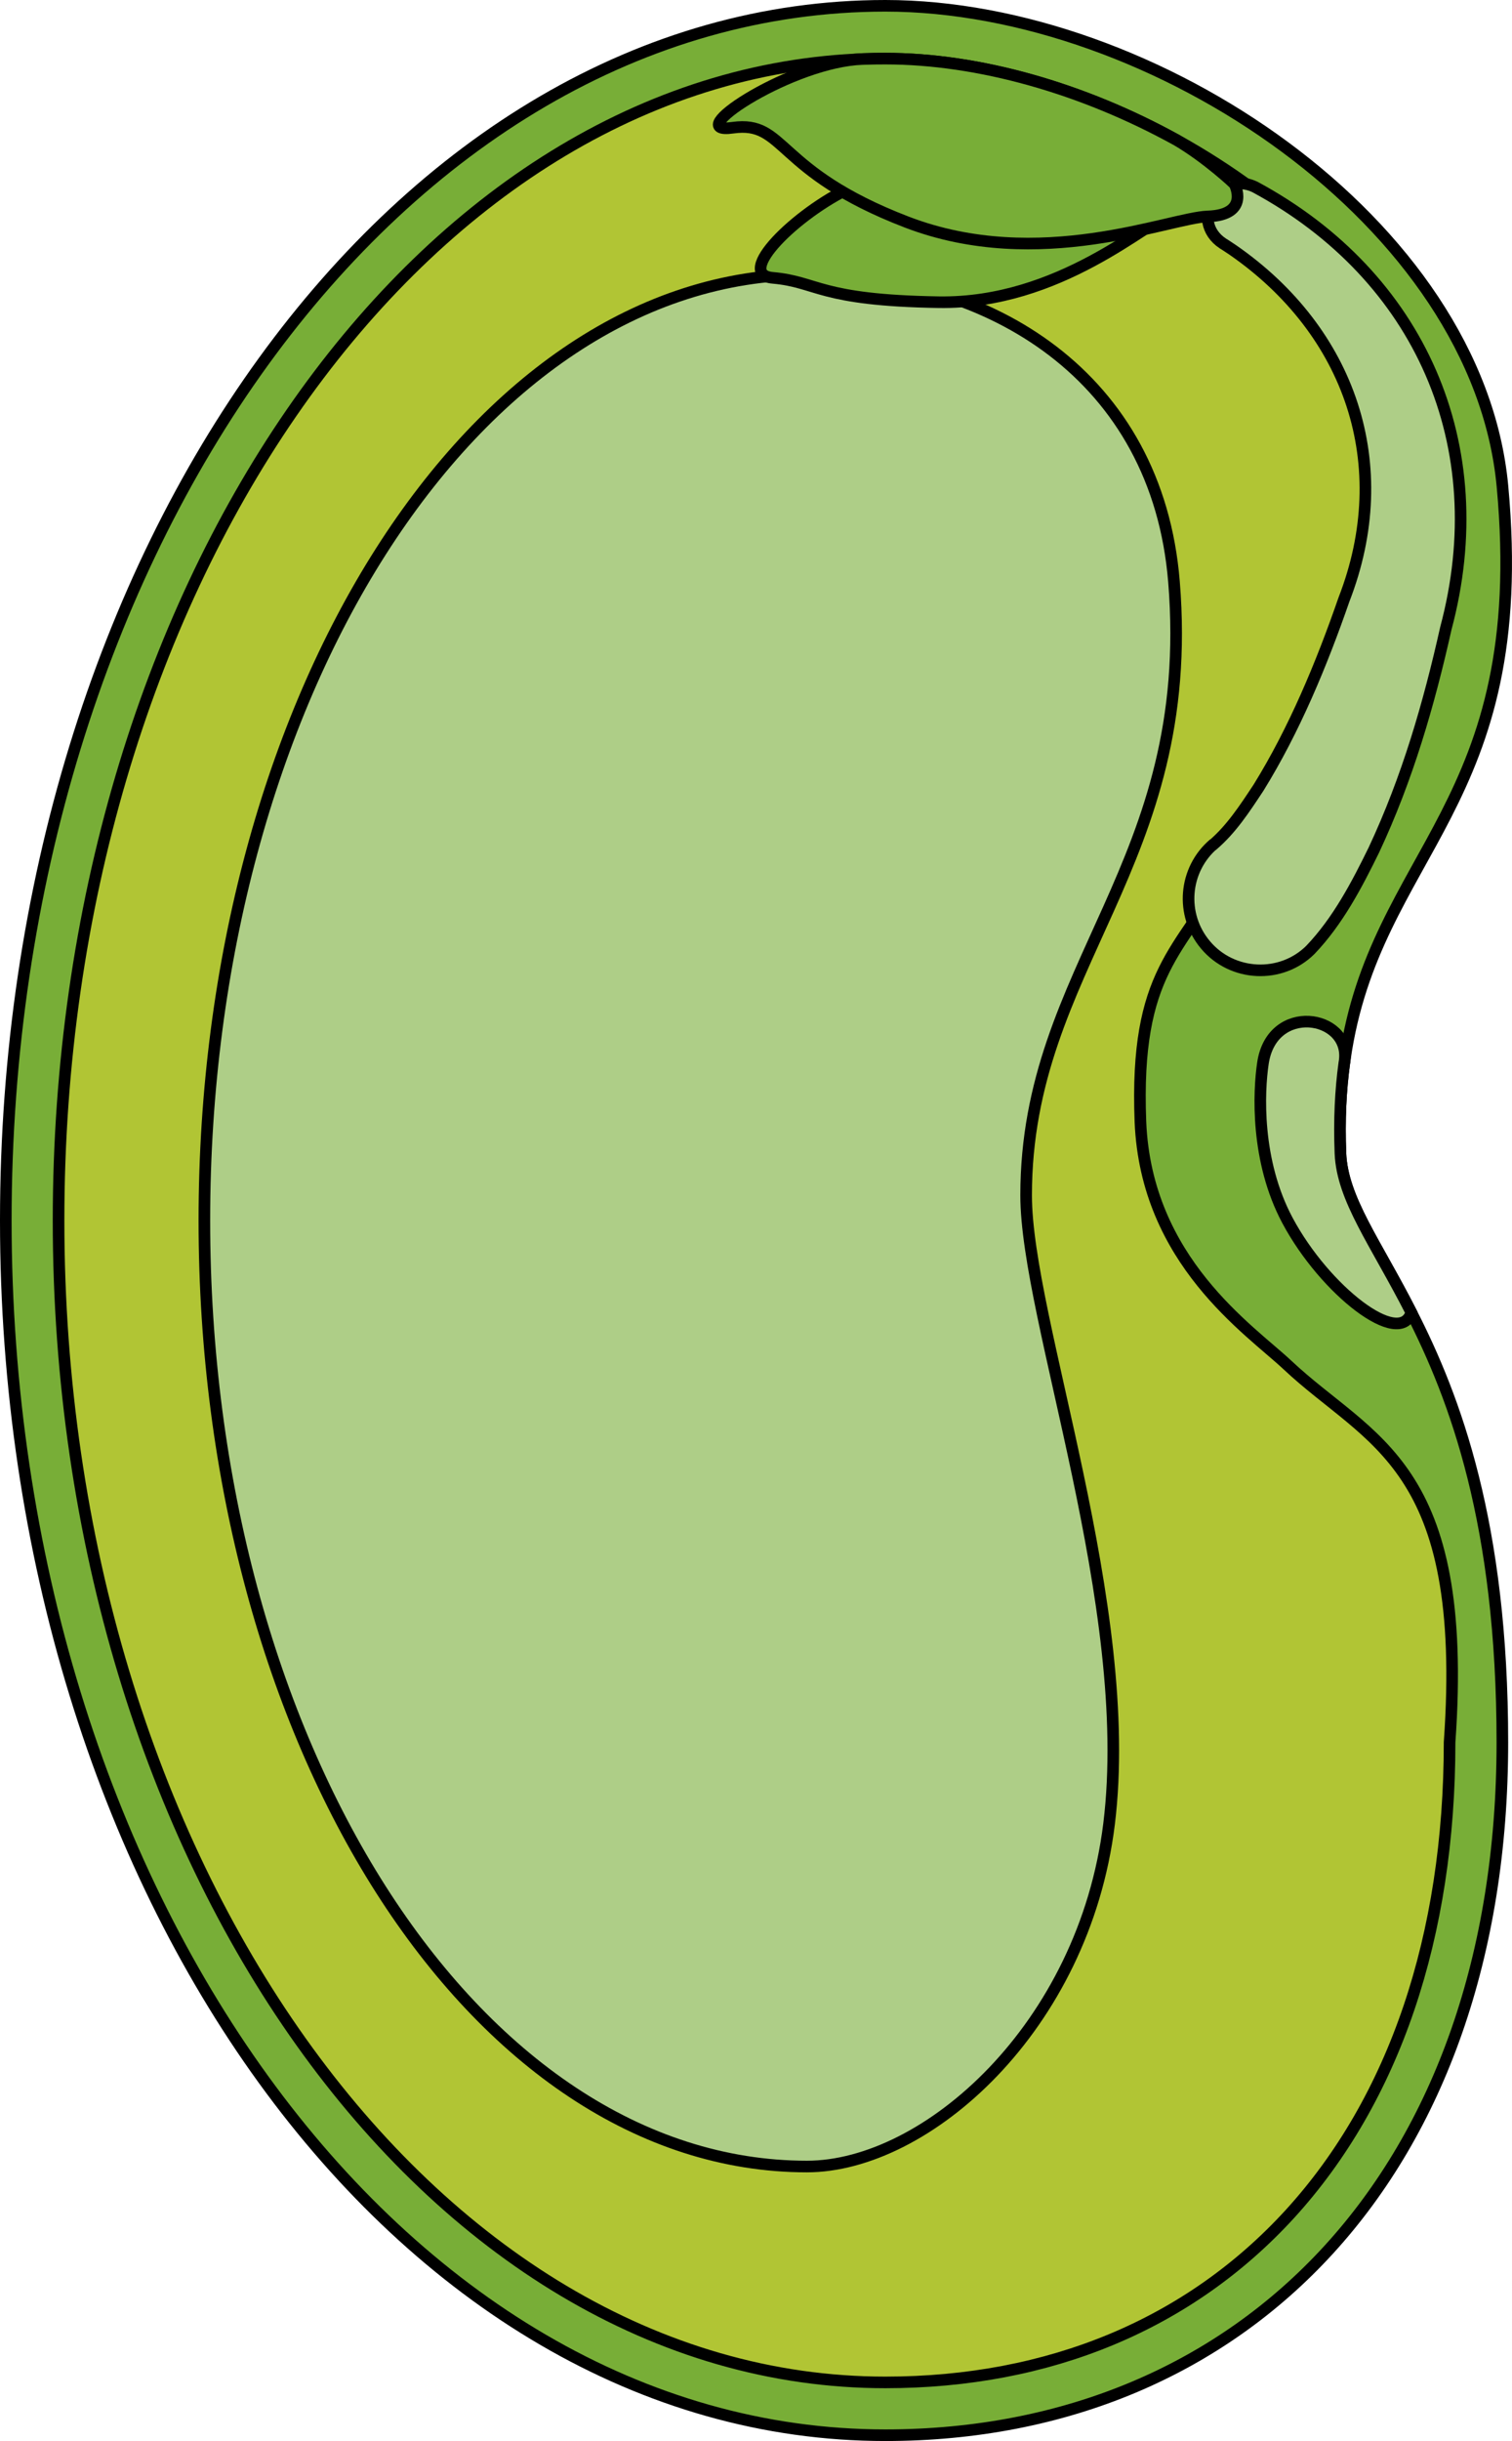
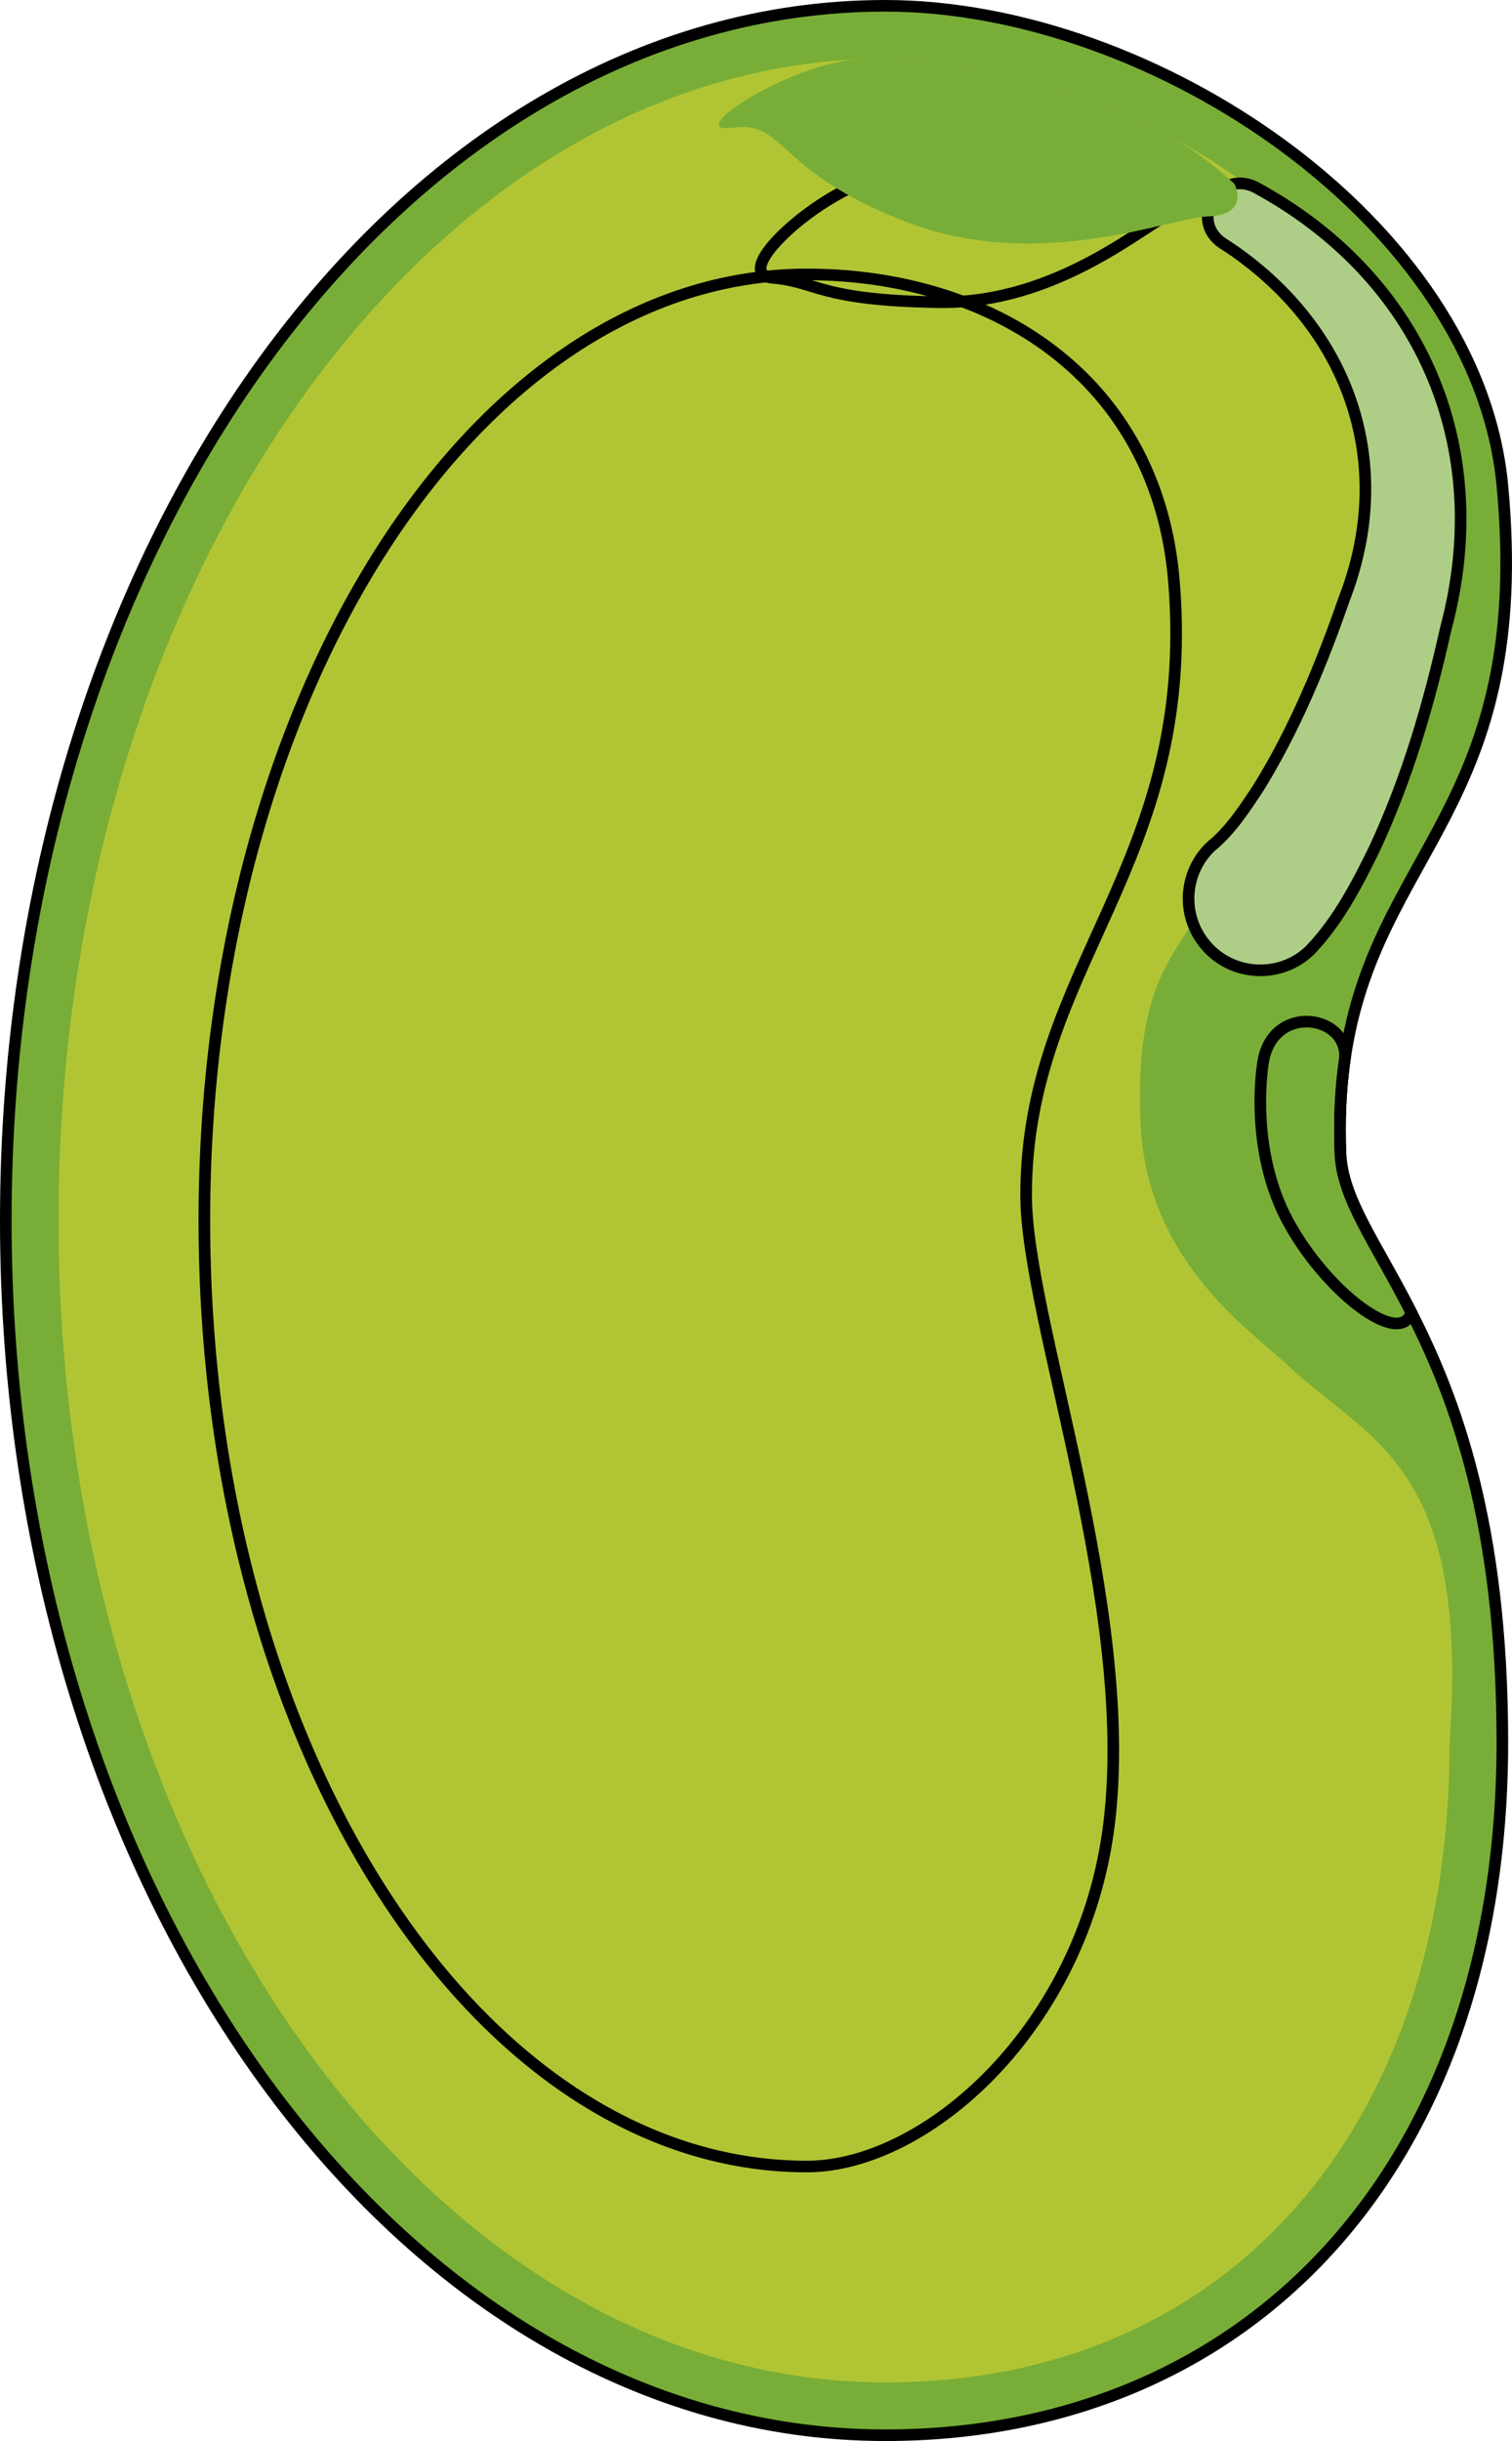
<svg xmlns="http://www.w3.org/2000/svg" version="1.1" id="Camada_1" x="0px" y="0px" width="130.311px" height="210.22px" viewBox="0 0 130.311 210.22" enable-background="new 0 0 130.311 210.22" xml:space="preserve">
  <g>
    <path fill="#78AE37" d="M121.635,113.032c3.752,7.345,7.846,18.14,7.846,37.015c0,36.902-22.127,59.673-53.177,59.673   C34.445,209.72,0.5,162.881,0.5,105.11C0.5,47.332,34.445,0.5,76.304,0.5c23.098,0,51.069,18.678,53.184,41.366   c2.57,27.631-11.014,31.413-13.584,49.356c-0.008,0.106-0.023,0.22-0.045,0.326c-0.318,2.327-0.447,4.889-0.334,7.77   C115.685,103.268,118.55,106.975,121.635,113.032z" />
    <path fill="#B1C534" d="M74.47,5.079c0.606-0.023,1.22-0.03,1.834-0.03c8.035,0,16.988,2.547,25.061,6.989   c0.008,0.008,0.023,0.015,0.03,0.015c2.304,1.274,4.541,2.706,6.663,4.275c9.885,7.315,15.259,16.791,16.116,25.971   c1.433,15.434-14.395,25.258-18.519,32.702c-3.881,7.004-7.876,8.543-7.368,21.604c0.493,11.985,9.415,17.897,12.674,20.952   c7.088,6.663,15.684,8.422,13.971,32.49c0,16.715-4.761,30.754-13.751,40.608c-8.68,9.491-20.732,14.517-34.878,14.517   c-39.289,0-71.256-44.891-71.256-100.062c0-53.988,30.602-98.121,68.724-99.994c0.159-0.015,0.318-0.023,0.478-0.03   C74.318,5.086,74.394,5.079,74.47,5.079" />
-     <path fill="none" stroke="#000000" stroke-miterlimit="10" d="M74.47,5.079c0.606-0.023,1.22-0.03,1.834-0.03   c8.035,0,16.988,2.547,25.061,6.989c0.008,0.008,0.023,0.015,0.03,0.015c2.304,1.274,4.541,2.706,6.663,4.275   c9.885,7.315,15.259,16.791,16.116,25.971c1.433,15.434-14.395,25.258-18.519,32.702c-3.881,7.004-7.876,8.543-7.368,21.604   c0.493,11.985,9.415,17.897,12.674,20.952c7.088,6.663,15.684,8.422,13.971,32.49c0,16.715-4.761,30.754-13.751,40.608   c-8.68,9.491-20.732,14.517-34.878,14.517c-39.289,0-71.256-44.891-71.256-100.062c0-53.988,30.602-98.121,68.724-99.994   c0.159-0.015,0.318-0.023,0.478-0.03C74.318,5.086,74.394,5.079,74.47,5.079" />
    <path fill="none" stroke="#000000" stroke-miterlimit="10" d="M121.635,113.032c3.752,7.345,7.846,18.14,7.846,37.015   c0,36.902-22.127,59.673-53.177,59.673C34.445,209.72,0.5,162.881,0.5,105.11C0.5,47.332,34.445,0.5,76.304,0.5   c23.098,0,51.069,18.678,53.184,41.366c2.57,27.631-11.014,31.413-13.584,49.356c-0.008,0.106-0.023,0.22-0.045,0.326   c-0.318,2.327-0.447,4.889-0.334,7.77C115.685,103.268,118.55,106.975,121.635,113.032z" />
-     <path fill="#AECE87" d="M88.436,102.941c0,10.616,9.469,35.381,7.147,54.146c-2.171,17.544-15.761,29.493-26.039,29.493   c-28.681,0-51.931-36.477-51.931-81.473s23.25-81.473,51.931-81.473c15.821,0,30.189,8.79,31.635,26.461   C103.177,74.511,88.436,83.104,88.436,102.941z" />
    <path fill="none" stroke="#000000" stroke-miterlimit="10" d="M88.436,102.941c0,10.616,9.469,35.381,7.147,54.146   c-2.171,17.544-15.761,29.493-26.039,29.493c-28.681,0-51.931-36.477-51.931-81.473s23.25-81.473,51.931-81.473   c15.821,0,30.189,8.79,31.635,26.461C103.177,74.511,88.436,83.104,88.436,102.941z" />
-     <path fill="#AECE87" d="M121.635,113.032c-0.985,3.085-7.436-1.872-10.673-7.922c-2.752-5.147-2.486-11.09-2.115-13.561   c0.788-5.23,7.436-4.162,7.057-0.326c-0.008,0.106-0.023,0.22-0.045,0.326c-0.318,2.327-0.447,4.889-0.334,7.77   C115.685,103.268,118.55,106.975,121.635,113.032z" />
    <path fill="none" stroke="#000000" stroke-miterlimit="10" d="M121.635,113.032c-0.985,3.085-7.436-1.872-10.673-7.922   c-2.752-5.147-2.486-11.09-2.115-13.561c0.788-5.23,7.436-4.162,7.057-0.326c-0.008,0.106-0.023,0.22-0.045,0.326   c-0.318,2.327-0.447,4.889-0.334,7.77C115.685,103.268,118.55,106.975,121.635,113.032z" />
    <path fill="#AECE87" d="M108.142,16.094c14.296,7.699,20.67,22.304,16.47,38.012c-1.467,6.552-3.314,12.93-6.205,19.096   c-1.468,2.995-3.106,6.13-5.474,8.603c-2.53,2.509-6.737,2.305-9.029-0.42c-2.209-2.604-1.89-6.505,0.714-8.715   c0,0-0.082,0.076-0.082,0.076s-0.04,0.039-0.04,0.039c-0.003,0.003,0.002,0,0.002,0s0.015-0.005,0.015-0.005   c1.605-1.366,2.759-3.142,3.954-4.948c3.073-4.961,5.426-10.617,7.361-16.198c4.507-11.588,0.567-23.077-9.574-30.104   c-0.321-0.207-0.604-0.41-0.862-0.562C102.455,19.023,104.941,14.595,108.142,16.094L108.142,16.094z" />
    <path fill="none" stroke="#000000" stroke-miterlimit="10" d="M108.142,16.094c14.296,7.699,20.67,22.304,16.47,38.012   c-1.467,6.552-3.314,12.93-6.205,19.096c-1.468,2.995-3.106,6.13-5.474,8.603c-2.53,2.509-6.737,2.305-9.029-0.42   c-2.209-2.604-1.89-6.505,0.714-8.715c0,0-0.082,0.076-0.082,0.076s-0.04,0.039-0.04,0.039c-0.003,0.003,0.002,0,0.002,0   s0.015-0.005,0.015-0.005c1.605-1.366,2.759-3.142,3.954-4.948c3.073-4.961,5.426-10.617,7.361-16.198   c4.507-11.588,0.567-23.077-9.574-30.104c-0.321-0.207-0.604-0.41-0.862-0.562C102.455,19.023,104.941,14.595,108.142,16.094   L108.142,16.094z" />
-     <path fill="#78AE37" d="M101.429,18.071c-2.577,1.04-10.142,8.111-20.518,7.954c-10.379-0.163-10.387-1.754-14.313-2.098   c-3.34-0.293,1.987-5.548,6.742-7.783c0.122-0.059,0.247-0.111,0.371-0.163c0.054-0.02,0.112-0.048,0.173-0.07   c0.476-0.195,0.963-0.38,1.452-0.559c6.4-2.344,14.273-2.927,21.999-1.744c0.008,0.004,0.023,0.005,0.029,0.003   c2.583,0.471,5.082,1.555,5.082,1.555S104.356,16.883,101.429,18.071z" />
    <path fill="none" stroke="#000000" stroke-miterlimit="10" d="M101.429,18.071c-2.577,1.04-10.142,8.111-20.518,7.954   c-10.379-0.163-10.387-1.754-14.313-2.098c-3.34-0.293,1.987-5.548,6.742-7.783c0.122-0.059,0.247-0.111,0.371-0.163   c0.054-0.02,0.112-0.048,0.173-0.07c0.476-0.195,0.963-0.38,1.452-0.559c6.4-2.344,14.273-2.927,21.999-1.744   c0.008,0.004,0.023,0.005,0.029,0.003c2.583,0.471,5.082,1.555,5.082,1.555S104.356,16.883,101.429,18.071z" />
    <path fill="#78AE37" d="M104.087,18.64c-3.275,0.106-14.517,4.867-25.94,0.485c-11.424-4.389-10.393-8.771-14.994-8.126   c-4.488,0.637,4.45-5.337,10.62-5.882c0.159-0.015,0.318-0.023,0.478-0.03c0.068,0,0.144-0.008,0.22-0.008   c0.606-0.023,1.22-0.03,1.834-0.03c8.035,0,16.988,2.547,25.061,6.989c0.008,0.008,0.023,0.015,0.03,0.015   c2.668,1.569,4.995,3.783,4.995,3.783S107.809,18.511,104.087,18.64z" />
-     <path fill="none" stroke="#000000" stroke-miterlimit="10" d="M104.087,18.64c-3.275,0.106-14.517,4.867-25.94,0.485   c-11.424-4.389-10.393-8.771-14.994-8.126c-4.488,0.637,4.45-5.337,10.62-5.882c0.159-0.015,0.318-0.023,0.478-0.03   c0.068,0,0.144-0.008,0.22-0.008c0.606-0.023,1.22-0.03,1.834-0.03c8.035,0,16.988,2.547,25.061,6.989   c0.008,0.008,0.023,0.015,0.03,0.015c2.668,1.569,4.995,3.783,4.995,3.783S107.809,18.511,104.087,18.64z" />
  </g>
</svg>